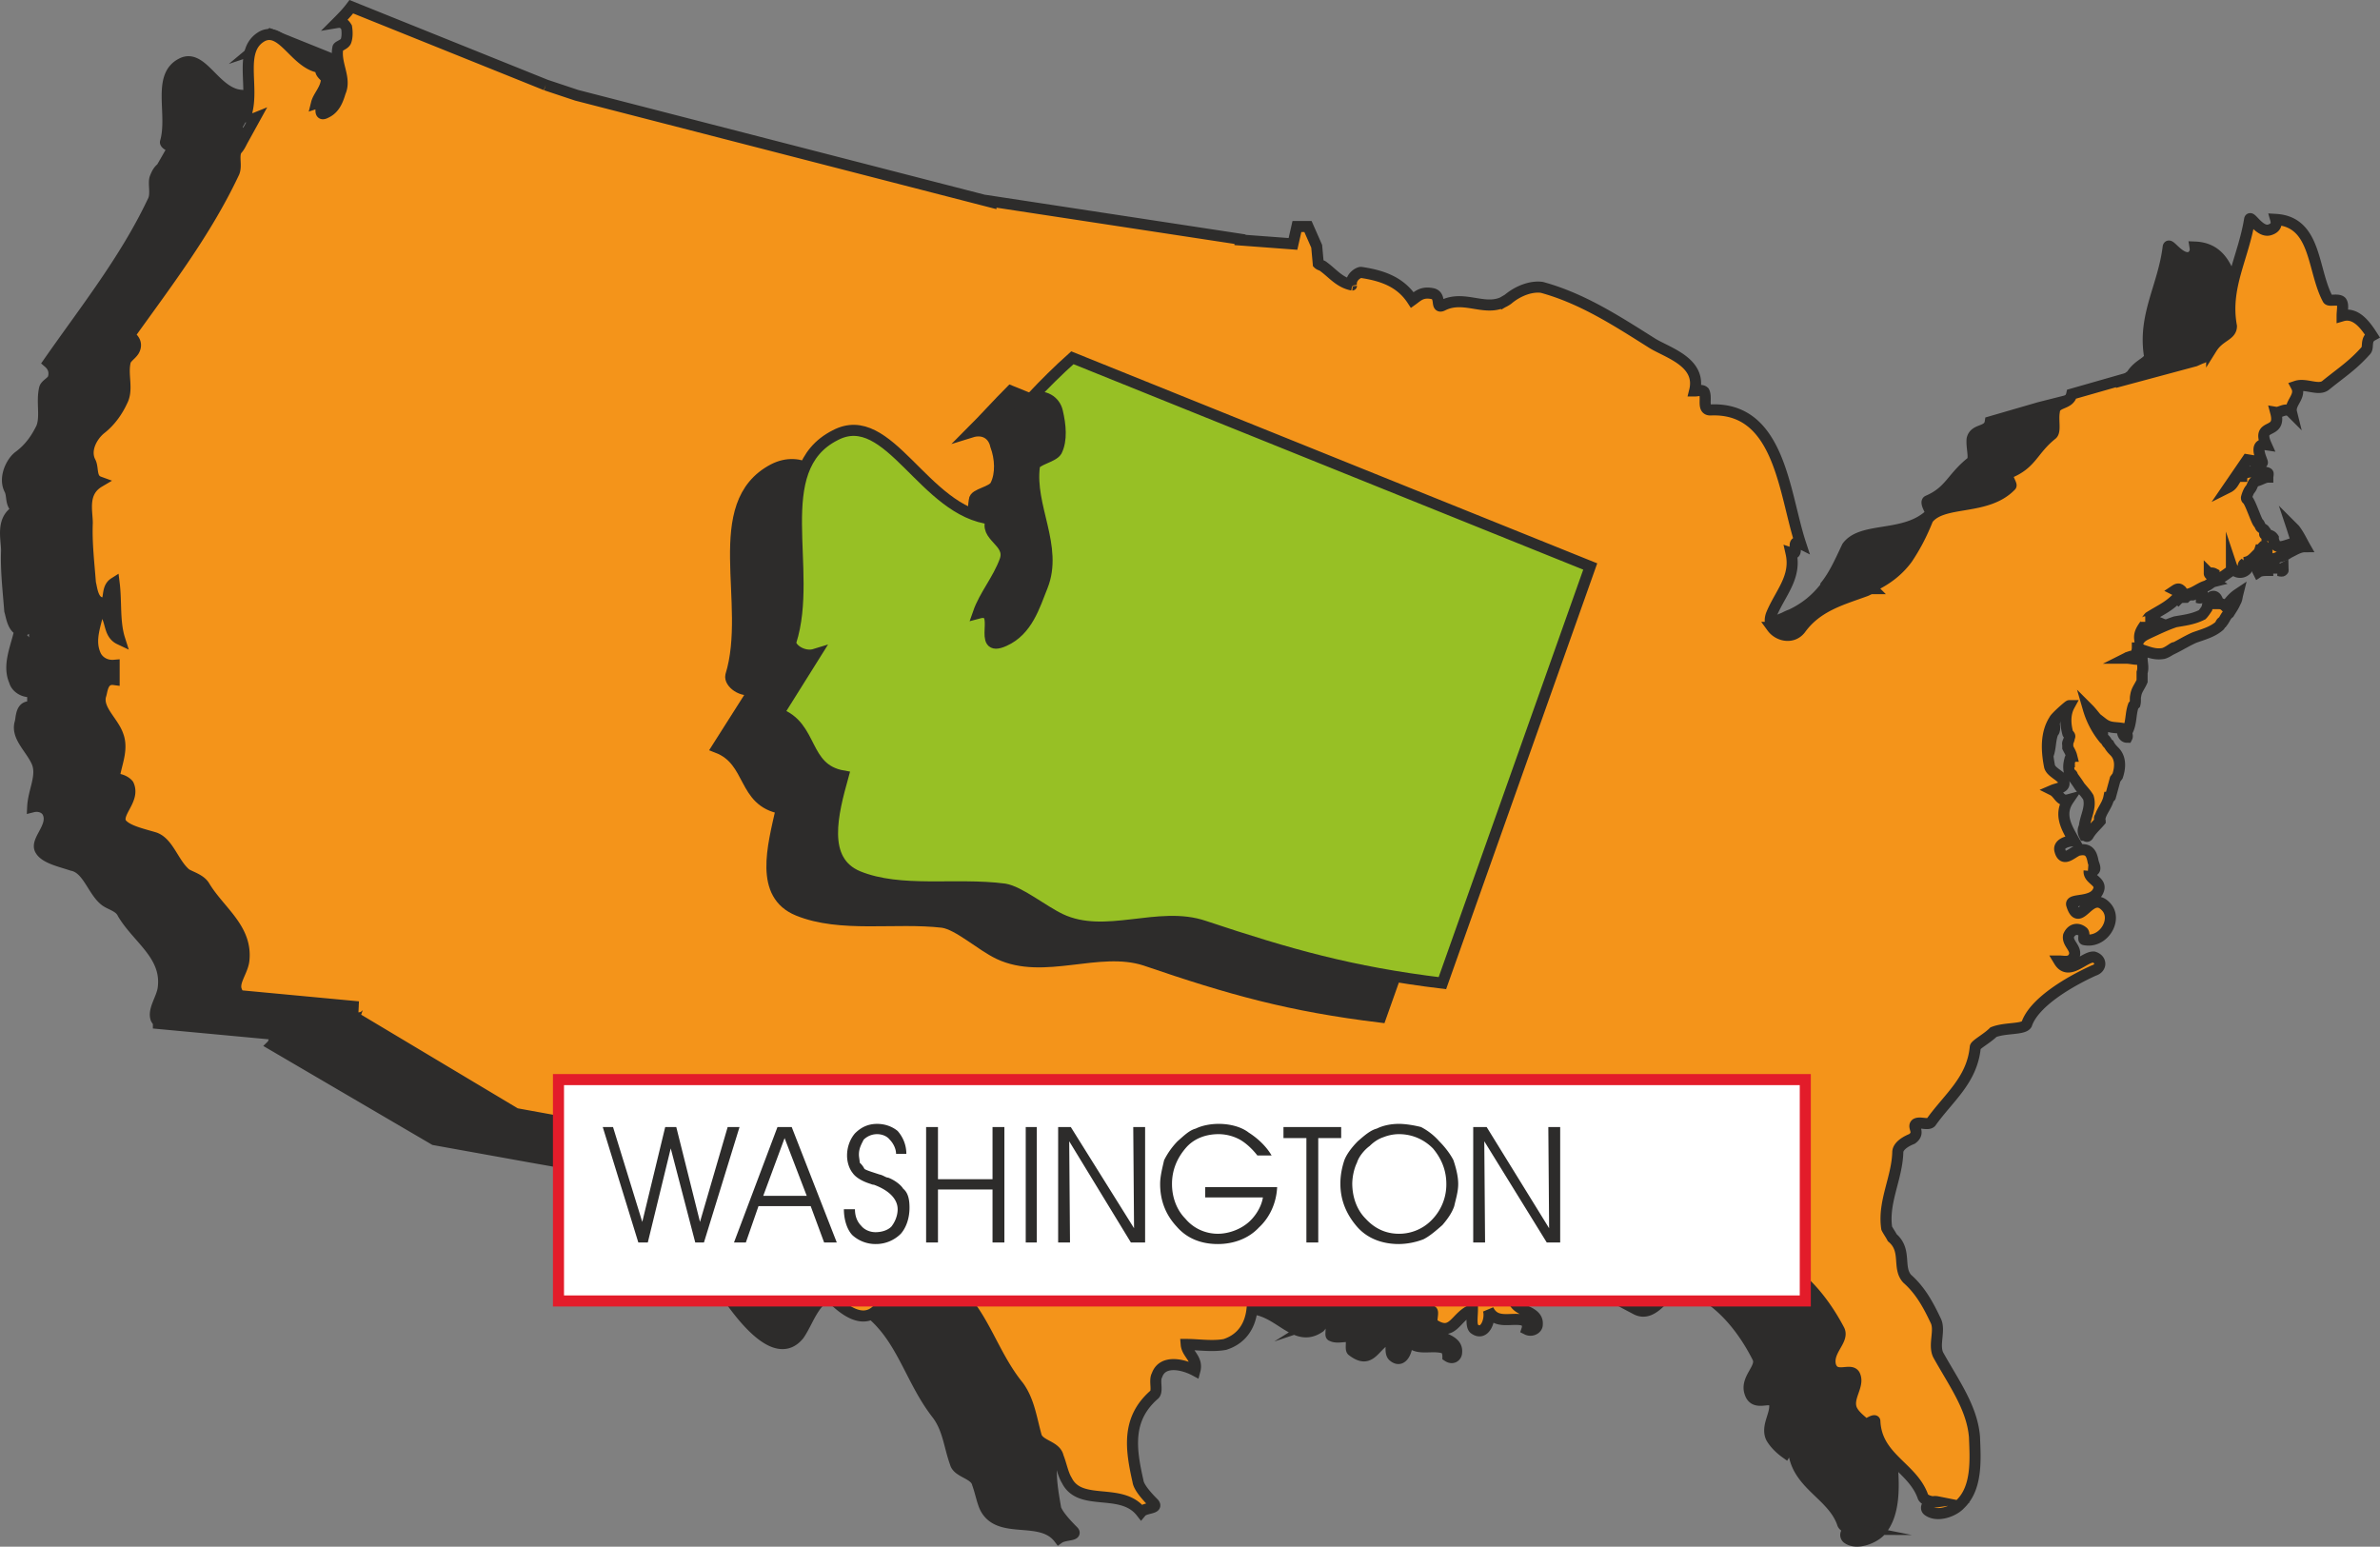
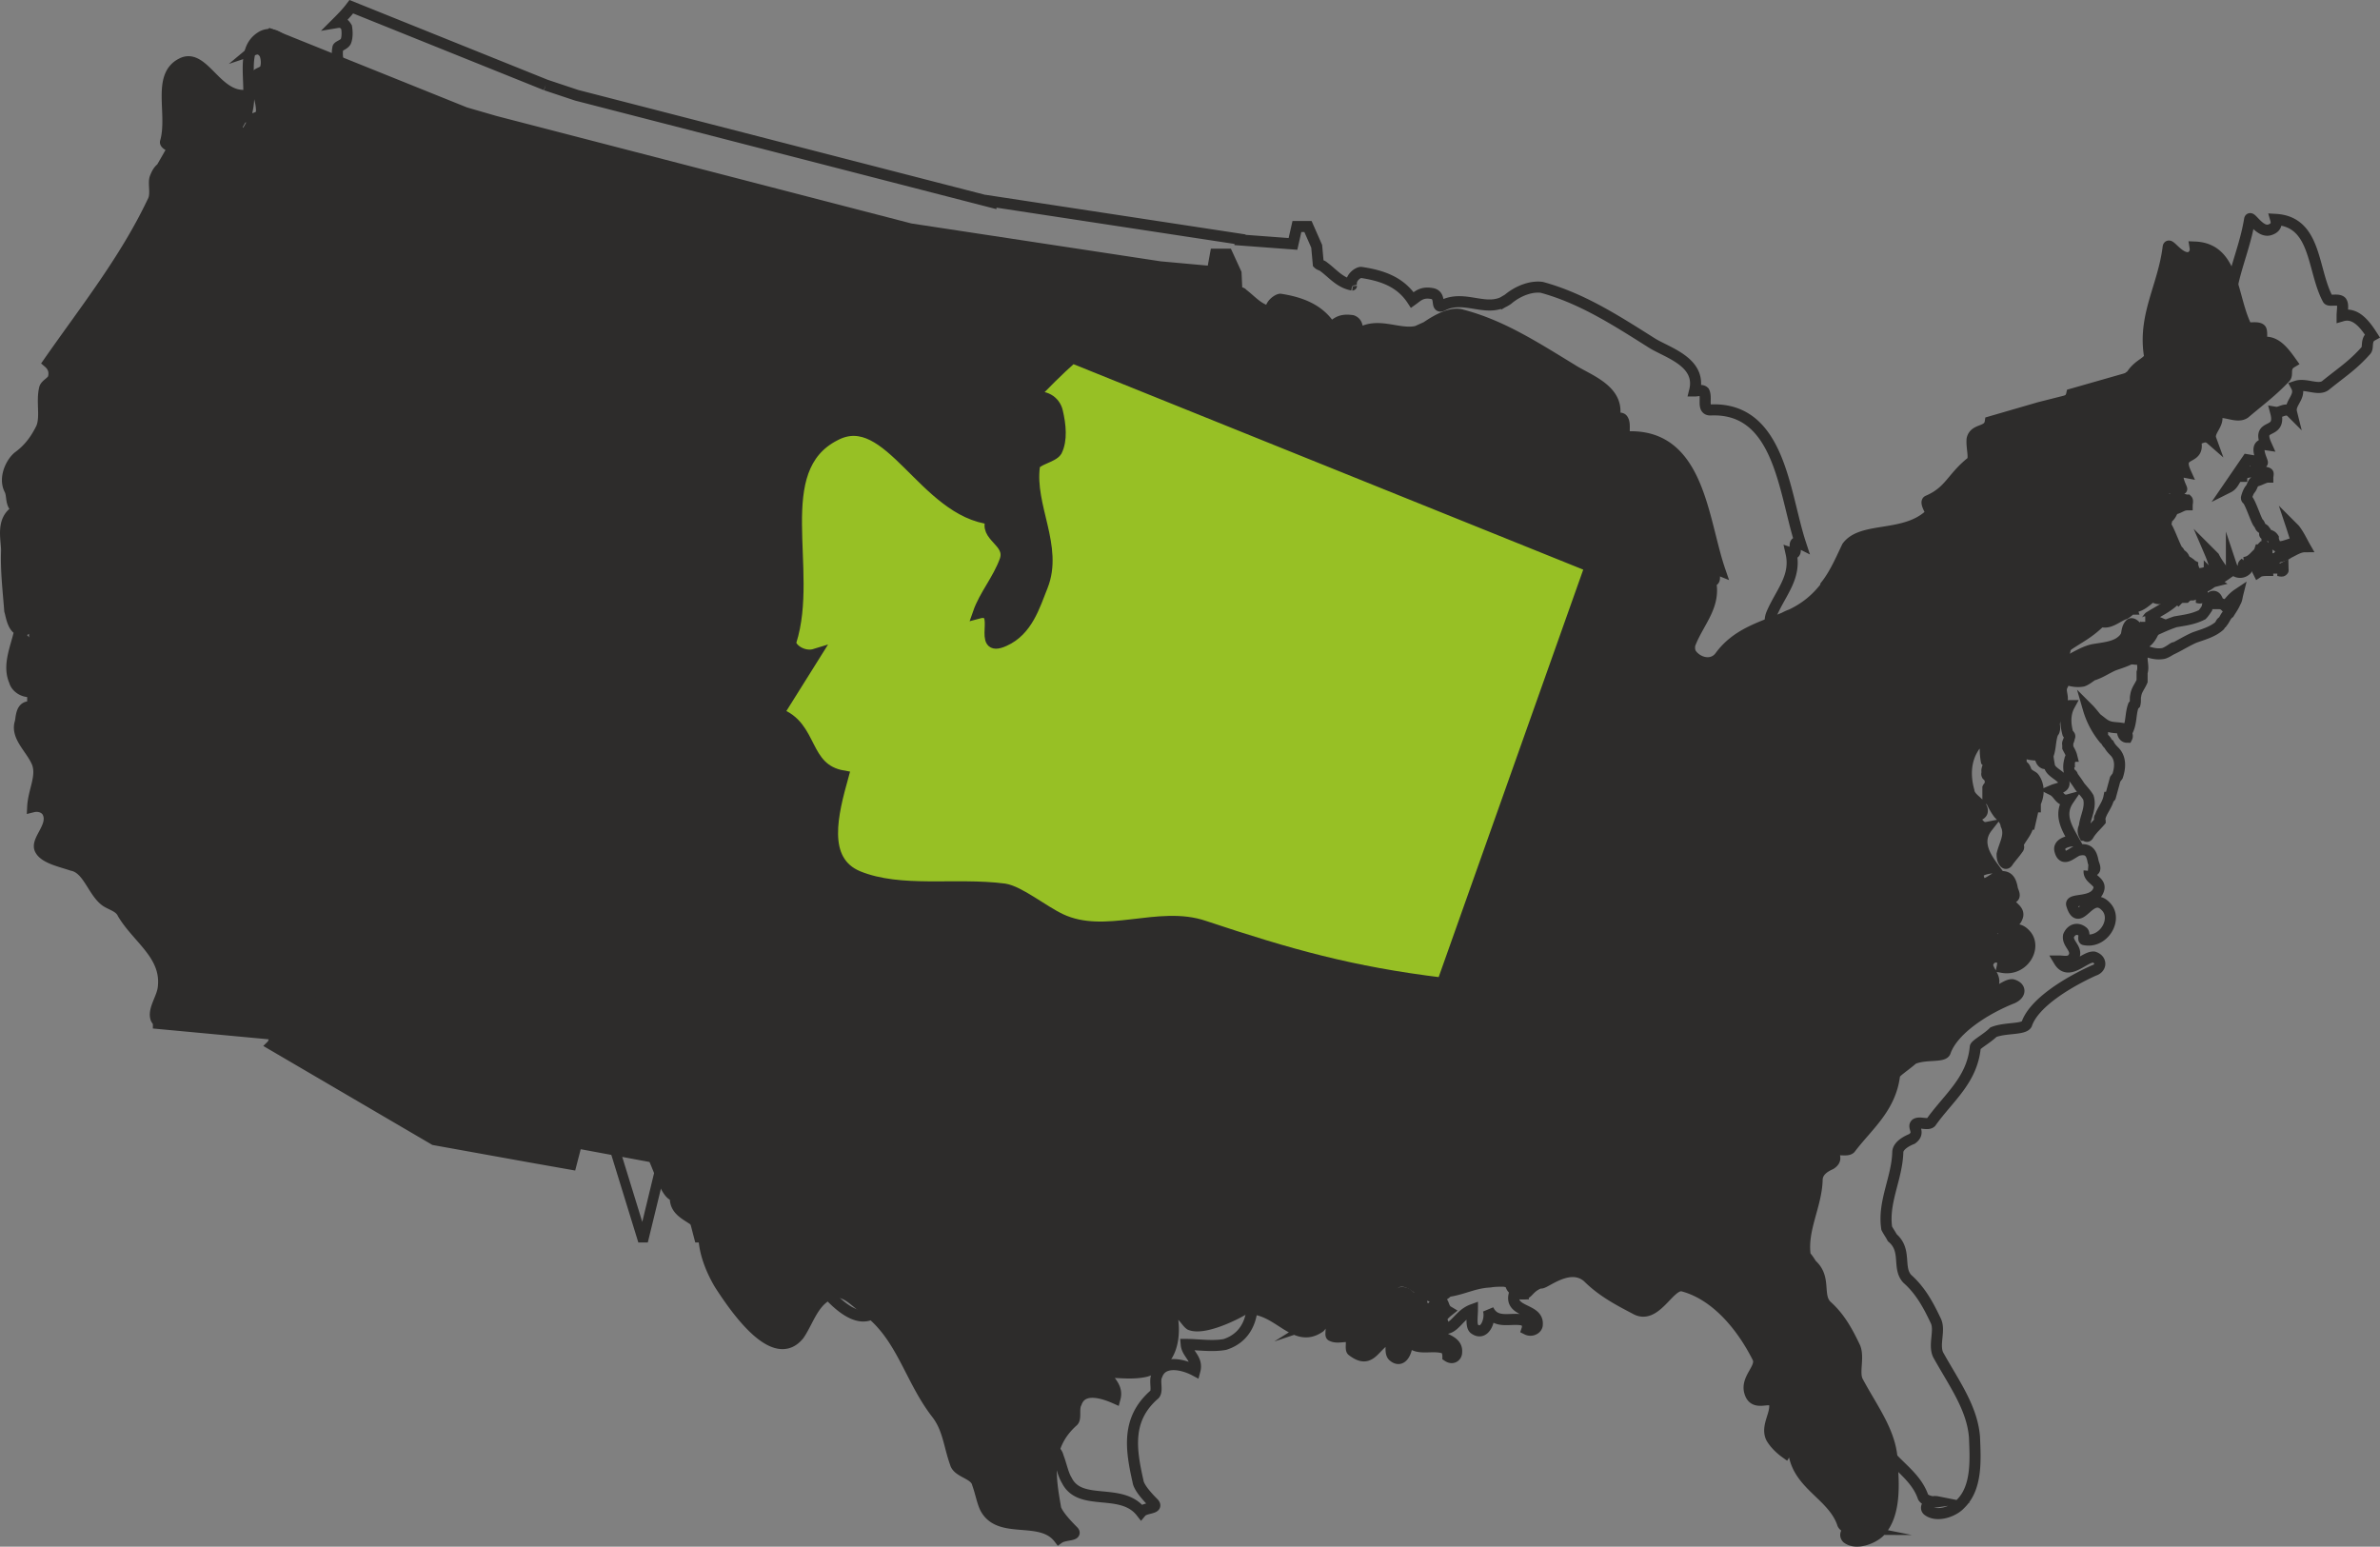
<svg xmlns="http://www.w3.org/2000/svg" width="288.988" height="187.803" viewBox="0 0 216.741 140.852">
  <rect x="0" y="0" width="216.741" height="140.852" fill="#808080" stroke="none" />
  <path d="M388.214 403.593c.072.216.216.288.072.36-.144.216-.504.216-.792.216.288-.144.504-.288.72-.576zm.36.504c-.072.072-.072.216-.216.216-.144.072-.216.216-.36.216s-.216-.072-.216-.072c0 .216.072.216.216.36.144-.144.36-.144.648-.144.144-.144.288-.144.288-.288.072-.216-.144-.36-.36-.36v.072zm1.008.576c.216 0 .36-.144.576-.288 0 .144.072.288 0 .288-.216.144-.36 0-.576 0zm-.36-.504c0 .144-.144.288-.144.288h.216s.072 0 .072-.144c-.144.144-.072-.144-.144-.144z" style="fill:#2d2c2b;stroke:#2d2c2b;stroke-width:1.008;stroke-miterlimit:10.433" transform="translate(-189.611 -350.277)" />
  <path d="m231.974 360.537-17.712-7.128c-.432.432-1.008 1.008-1.44 1.368.432-.144.792.144.936.504.144.432.144.936 0 1.296-.144.288-.72.36-.792.576-.216 1.296.864 2.736.288 4.032-.288.72-.504 1.512-1.296 1.872-1.08.432 0-1.152-.936-.864.216-.648.648-1.152.936-1.872.288-.648-.72-.792-.432-1.368-2.376-.216-3.528-3.888-5.4-2.88-2.232 1.152-.72 4.608-1.44 7.128-.072.144.432.504.792.36l-1.152 2.016c-.288.216-.432.504-.576.864-.216.504.144 1.512-.216 2.16-2.52 5.328-6.192 9.936-9.504 14.688.504.432.576.936.432 1.44-.144.36-.72.576-.792.936-.288 1.224.144 2.592-.288 3.6-.432.864-1.008 1.8-2.088 2.592-.648.504-1.368 1.944-.792 3.024.288.576 0 1.44.792 1.8-1.656.792-1.08 2.664-1.08 3.744-.072 1.8.144 3.6.288 5.472.144.432.288 1.872 1.224 1.8.648-.072.144-1.368.864-1.8.288 1.728 0 3.456.576 5.04-1.224-.504-.648-2.304-1.872-2.736-.36 1.368-.936 2.808-.36 4.104.144.576.864 1.08 1.656.936v1.44c-1.152-.288-1.008 1.08-1.152 1.44-.36 1.296 1.08 2.376 1.584 3.672.432 1.224-.36 2.52-.432 3.96.576-.144 1.152.072 1.368.504.648 1.296-1.224 2.592-.648 3.456.432.72 1.8 1.008 2.88 1.368 1.44.288 1.872 2.376 3.024 3.24.504.36 1.296.504 1.584 1.152 1.368 2.304 4.104 3.816 3.672 6.84-.144.936-.936 1.944-.648 2.736.072.144.216.288.216.432l10.8 1.008c-.144 0-.288.792-.432.936l14.76 8.64 8.784 1.584 3.672.648.504-1.944 6.984 1.296c.648 1.368 1.224 3.528 2.016 3.528-.216 2.016 2.592 1.872 2.592 3.6 0 1.656.792 3.384 1.44 4.464 1.44 2.232 4.968 7.344 7.2 4.608.864-1.224 1.368-3.312 3.096-3.816 1.152-.36 2.088.864 2.952 1.44 3.312 2.376 4.032 6.336 6.48 9.504 1.08 1.368 1.152 2.952 1.728 4.536.216.864 1.8.936 2.016 1.872.288.792.432 1.656.72 2.232 1.296 2.448 5.04.576 6.696 2.736.504-.36 1.728-.216 1.296-.648-.648-.648-1.368-1.44-1.584-2.016-.504-2.88-1.008-5.688 1.584-7.992.288-.288 0-1.152.288-1.656.504-1.44 2.232-1.008 3.528-.432.288-1.08-.648-1.584-.936-2.376 1.224 0 2.52.216 3.744-.072 2.448-.72 2.808-3.24 2.304-5.472.936-.072 1.296.936 1.728 1.224 1.224.504 4.032-.864 4.968-1.44 3.024-.288 4.464 3.312 6.84 1.656.288-.288.144-.648-.288-.504.576-.36 1.08-.072 1.296.504.072.288-.072.792.072.792.504.288 1.368-.072 1.656.144.288.144 0 1.08.216 1.224 1.8 1.368 1.944-.648 3.6-1.296 0 .648-.216 1.512.144 1.8.936.792 1.44-.936 1.224-1.8.576 1.44 2.016.72 3.24 1.008.36 0 .504.432.504.792.432.288.792 0 .792-.36.144-1.512-2.592-1.08-2.16-2.808.072-.072.576 0 .864 0-.144-.36.144-.648.504-.936-.36-.216-.36-.648-.504-.792-.576-.648-1.08 1.368-1.728.36-.216-.288-.144-.576-.144-.864-.936 0-1.8.792-2.736.288-1.296-.648 0-1.368.504-1.656 1.656-.576 2.88 2.592 4.608.864-.504 0-1.152.216-1.368-.504.216.72.864.504 1.368.504 1.44-.216 2.376-.792 3.816-.864.432-.072.792-.072 1.224-.072-1.224-1.008 0-1.008.432-1.512.36.864-.072 1.872.576 2.304 1.368.936.936-.144 2.376-.648.216.288 2.592-2.016 4.32-.504 1.296 1.296 2.808 2.088 4.32 2.88 1.872 1.08 3.096-2.376 4.32-2.088 3.024.792 5.4 3.672 6.84 6.552.432.936-1.152 1.872-.72 3.168.432 1.368 1.944.144 2.232.936.216 1.008-.792 2.088-.288 3.168.288.504.792 1.008 1.296 1.368.216-.36.72-.576.72-.36.216 3.24 3.528 4.104 4.464 6.768.072.36.72.576 1.224.576-.72-.144-1.152.432-.792.792.864.648 2.376 0 2.952-.576 1.44-1.512 1.296-4.248 1.152-6.192 0-2.736-1.8-4.968-3.168-7.56-.36-.792.144-2.088-.216-3.024-.648-1.368-1.368-2.736-2.592-3.816-.936-.936 0-2.52-1.368-3.744-.144-.216-.36-.576-.576-.792-.36-2.376 1.008-4.536 1.08-6.912 0-.72.576-1.152 1.224-1.44.792-.504.072-.936.36-1.224.432-.216 1.152.072 1.44-.216 1.584-2.088 3.672-3.672 4.032-6.696 0-.216 1.008-.864 1.656-1.44 1.08-.504 2.736-.144 2.952-.648.72-2.088 3.744-3.96 6.12-4.896.792-.36.792-1.008 0-1.224-.792-.072-2.304 1.8-3.168.36.504 0 1.152.144 1.44-.432.216-.72-.648-1.296-.504-1.872.216-.648.864-.72 1.296-.36.144.072 0 .72 0 .72 1.944.36 3.168-1.8 2.16-2.952-1.512-1.728-2.592 1.944-3.168-.216-.216-.648 1.944-.216 2.376-1.368.36-.792-.864-1.008-.864-1.8.936.144.504-.504.432-.792-.144-.864-.432-1.296-1.368-1.08-.576.216-1.44 1.224-1.728 0-.216-.648.72-.792 1.368-.864-.792-1.08-1.584-2.376-.576-3.672-.72.144-.864-.648-1.368-.936.504-.144 1.152-.216.864-.864-.288-.576-1.08-.864-1.152-1.512-.36-1.296-.36-2.736.432-3.96.072-.216 1.296-1.296 1.296-1.296-.288.792-.288 1.728-.144 2.52.072.072.36.216.216.288-.072.288-.216.504-.144.72 0 .144-.072.144 0 .288.144.144.288.288.36.648-.072-.072 0 .144-.072.144 0 .144-.144.216-.216.36v.936c.072.144.288.144.36.36.144.288.36.72.648 1.08.288.288.576.576.648 1.008.432.936-.144 1.728-.36 2.664 0 .144 0 .432.144.648.072.144.216.288.36.072.288-.432.648-.792.936-1.224.144-.144 0-.288 0-.36.216-.576.792-1.08.936-1.8 0-.072.144-.072.144-.072l.36-1.584h.144v-.36c.36-.72.36-1.656-.144-2.304-.144-.144-.432-.216-.648-.504-.072-.144-.144-.432-.288-.504-.792-.936-1.152-1.8-1.44-2.736.432.432.792 1.008 1.224 1.44v-.144c.648.432 1.152.36 1.8.432-.144.288.144.864.504.72.072 0-.072-.216 0-.432.432-.72.288-1.512.576-2.304 0-.072.144-.144.144-.288.072-.144 0-.432 0-.648.144-.504.432-.864.504-1.296.144-.288.144-.504.216-.792.072-.432-.216-.864 0-1.296-.576.144-1.008 0-1.512 0 .144-.144.216-.144.36-.144.288-.144.288 0 .504-.288.072-.144.144-.288.072-.504.072 0 .36 0 .288.144.72.216 1.368.504 2.16.36.432-.144.936-.648 1.008-.576.648-.216 1.152-.576 1.8-.864.792-.288 1.656-.504 2.304-1.152.072-.144.144-.288.288-.432.144-.216.288-.504.504-.648.36-.36.432-.648.648-1.008.144-.216.144-.576.216-.72a2.746 2.746 0 0 0-1.152 1.08c-.216-.216-.36-.216-.72-.216 0-.072.072-.288 0-.36-.144-.216-.432-.432-.576-.288-.288.288-.288.72-.36 1.008-.144.288-.288.432-.576.648-.648.432-1.512.504-2.376.648-.792.144-1.584.648-2.304 1.008-.36.072-.576.216-.864.504-.216-.504.288-.864.504-1.368.072 0 0-.144 0-.216h-.072v.072c.144-.072.288-.36.432-.432 1.08-.72 1.728-1.008 2.736-1.944.216-.144-.144-.36-.36-.504.216-.216.36-.288.504-.144.072.216.144.504.216.504.72.144 1.368-.504 2.016-.72.288-.144.504-.432.648-.432-.072-.216 0-.504-.144-.504-.144-.144-.216-.288-.144-.288h.288c.144.144.288.432.288.576.504-.072.936-.432 1.44-.864.072-.072-.144-.216-.144-.504.36.648 1.008.792 1.44.432.144-.144 0-.432-.288-.432.144 0 .144-.144.288-.216h-.144c.504-.072.792-.36 1.224-.72a.77.77 0 0 0 .216-.36c0-.072.144-.144.288-.288h.144c.144.144.144.216.144.432.072.144.072.36 0 .648.36 0 .792-.072 1.152-.144.288-.144.504-.288.864-.432.432-.288 1.008-.504 1.512-.648-.288-.432-.648-.864-.936-1.44l-.36-.36c.216.504.36 1.008.576 1.584-.576 0-1.08.288-1.584.288-.216 0-.36-.072-.432-.288-.144 0-.144-.216-.144-.432-.144-.072-.216-.216-.288-.216-.144-.144-.216-.144-.36-.144h-.144c0-.144.144-.216 0-.288 0-.144-.144-.288-.288-.36-.144-.144-.144-.288-.288-.36-.216-.288-.792-1.872-1.008-2.16-.072-.072-.144-.144-.072-.216.072-.288.072-.576.288-.72.288-.288.288-.648.576-.72.36-.072.648-.36 1.08-.36 0-.072.072-.36 0-.432-.144 0-.288-.072-.432-.072-.144 0-.144-.072-.144-.072-.504-.216-.792.072-1.368.144-.072 0-.216.072-.432.216-.072 0 0 .144-.072.144s-.288 0-.36.072c-.288.36-.36.72-.792.864l1.728-2.448 1.296.072c.432.504-1.08-1.728.432-1.44-.936-2.088 1.512-.936.864-3.024.432.072.864-.504 1.44 0-.288-.792.936-1.44.432-2.376.864-.288 1.944.504 2.664 0 1.44-1.224 2.448-1.944 3.672-3.24.288-.288-.144-.936.576-1.368-.72-1.008-1.512-2.088-2.736-1.8 0-.432.072-1.08-.072-1.224-.288-.288-1.224 0-1.296-.216-1.368-2.664-1.08-7.128-4.68-7.272.072.432-.072.72-.432.936-1.008.288-1.944-1.44-2.016-.936-.432 3.528-2.232 6.12-1.728 9.72.216.792-.936.792-1.656 2.016 0-.144-1.008.936-1.008.792l-.504.36-6.84 1.728-4.464 1.296c-.144 1.008-1.44.576-1.656 1.584-.072.792.288 1.8-.072 2.088-1.8 1.44-1.944 2.664-3.96 3.528-.288.144.36 1.08.288 1.152-2.304 2.304-6.264 1.152-7.632 3.024-.648 1.368-1.152 2.52-1.944 3.528v.072l.072-.072c-.864 1.152-1.872 2.016-3.24 2.664-.216.072-.36.144-.648.288-2.088.864-4.32 1.44-5.832 3.528-.72.936-2.016.576-2.592-.216-.216-.288-.216-.792-.072-1.08.792-1.944 2.304-3.384 1.8-5.616.864.216-.216-1.368.864-.936-1.584-4.608-1.872-12.384-8.352-12.168-.648 0-.144-1.08-.504-1.584-.144-.216-.504-.072-.792-.072.648-2.592-2.376-3.528-3.816-4.464-3.312-2.016-6.408-4.032-10.008-4.968-.864-.288-2.088.288-3.24 1.08l-.792.36v.144l.792-.504c-1.8 1.296-3.96-.576-5.976.504-.576.288 0-.792-.792-1.08-1.008-.144-1.368.144-1.944.648-1.008-1.656-2.736-2.304-4.608-2.592-.216 0-1.008.504-.864 1.152-1.152-.216-1.728-1.008-2.592-1.656-.072-.144-.36-.072-.504-.288l-.072-1.584-.792-1.728h-1.08l-.288 1.584-4.752-.432-22.752-3.456-37.8-9.792z" style="fill:#2d2c2b" transform="translate(-189.611 -350.277)" />
  <path d="m231.974 360.537-17.712-7.128c-.432.432-1.008 1.008-1.44 1.368.432-.144.792.144.936.504.144.432.144.936 0 1.296-.144.288-.72.36-.792.576-.216 1.296.864 2.736.288 4.032-.288.72-.504 1.512-1.296 1.872-1.08.432 0-1.152-.936-.864.216-.648.648-1.152.936-1.872.288-.648-.72-.792-.432-1.368-2.376-.216-3.528-3.888-5.4-2.88-2.232 1.152-.72 4.608-1.44 7.128-.072.144.432.504.792.36l-1.152 2.016c-.288.216-.432.504-.576.864-.216.504.144 1.512-.216 2.16-2.52 5.328-6.192 9.936-9.504 14.688.504.432.576.936.432 1.44-.144.36-.72.576-.792.936-.288 1.224.144 2.592-.288 3.6-.432.864-1.008 1.8-2.088 2.592-.648.504-1.368 1.944-.792 3.024.288.576 0 1.44.792 1.8-1.656.792-1.08 2.664-1.08 3.744-.072 1.8.144 3.6.288 5.472.144.432.288 1.872 1.224 1.8.648-.072.144-1.368.864-1.8.288 1.728 0 3.456.576 5.04-1.224-.504-.648-2.304-1.872-2.736-.36 1.368-.936 2.808-.36 4.104.144.576.864 1.08 1.656.936v1.44c-1.152-.288-1.008 1.08-1.152 1.44-.36 1.296 1.08 2.376 1.584 3.672.432 1.224-.36 2.52-.432 3.96.576-.144 1.152.072 1.368.504.648 1.296-1.224 2.592-.648 3.456.432.72 1.8 1.008 2.88 1.368 1.44.288 1.872 2.376 3.024 3.24.504.36 1.296.504 1.584 1.152 1.368 2.304 4.104 3.816 3.672 6.84-.144.936-.936 1.944-.648 2.736.072.144.216.288.216.432l10.8 1.008c-.144 0-.288.792-.432.936l14.76 8.64 8.784 1.584 3.672.648.504-1.944 6.984 1.296c.648 1.368 1.224 3.528 2.016 3.528-.216 2.016 2.592 1.872 2.592 3.6 0 1.656.792 3.384 1.44 4.464 1.44 2.232 4.968 7.344 7.2 4.608.864-1.224 1.368-3.312 3.096-3.816 1.152-.36 2.088.864 2.952 1.44 3.312 2.376 4.032 6.336 6.48 9.504 1.08 1.368 1.152 2.952 1.728 4.536.216.864 1.8.936 2.016 1.872.288.792.432 1.656.72 2.232 1.296 2.448 5.04.576 6.696 2.736.504-.36 1.728-.216 1.296-.648-.648-.648-1.368-1.44-1.584-2.016-.504-2.88-1.008-5.688 1.584-7.992.288-.288 0-1.152.288-1.656.504-1.44 2.232-1.008 3.528-.432.288-1.08-.648-1.584-.936-2.376 1.224 0 2.52.216 3.744-.072 2.448-.72 2.808-3.24 2.304-5.472.936-.072 1.296.936 1.728 1.224 1.224.504 4.032-.864 4.968-1.44 3.024-.288 4.464 3.312 6.84 1.656.288-.288.144-.648-.288-.504.576-.36 1.08-.072 1.296.504.072.288-.072.792.072.792.504.288 1.368-.072 1.656.144.288.144 0 1.08.216 1.224 1.8 1.368 1.944-.648 3.6-1.296 0 .648-.216 1.512.144 1.8.936.792 1.44-.936 1.224-1.8.576 1.44 2.016.72 3.24 1.008.36 0 .504.432.504.792.432.288.792 0 .792-.36.144-1.512-2.592-1.08-2.16-2.808.072-.072.576 0 .864 0-.144-.36.144-.648.504-.936-.36-.216-.36-.648-.504-.792-.576-.648-1.08 1.368-1.728.36-.216-.288-.144-.576-.144-.864-.936 0-1.8.792-2.736.288-1.296-.648 0-1.368.504-1.656 1.656-.576 2.88 2.592 4.608.864-.504 0-1.152.216-1.368-.504.216.72.864.504 1.368.504 1.44-.216 2.376-.792 3.816-.864.432-.072.792-.072 1.224-.072-1.224-1.008 0-1.008.432-1.512.36.864-.072 1.872.576 2.304 1.368.936.936-.144 2.376-.648.216.288 2.592-2.016 4.32-.504 1.296 1.296 2.808 2.088 4.32 2.88 1.872 1.08 3.096-2.376 4.32-2.088 3.024.792 5.4 3.672 6.84 6.552.432.936-1.152 1.872-.72 3.168.432 1.368 1.944.144 2.232.936.216 1.008-.792 2.088-.288 3.168.288.504.792 1.008 1.296 1.368.216-.36.72-.576.72-.36.216 3.24 3.528 4.104 4.464 6.768.072.36.72.576 1.224.576-.72-.144-1.152.432-.792.792.864.648 2.376 0 2.952-.576 1.44-1.512 1.296-4.248 1.152-6.192 0-2.736-1.8-4.968-3.168-7.56-.36-.792.144-2.088-.216-3.024-.648-1.368-1.368-2.736-2.592-3.816-.936-.936 0-2.52-1.368-3.744-.144-.216-.36-.576-.576-.792-.36-2.376 1.008-4.536 1.08-6.912 0-.72.576-1.152 1.224-1.44.792-.504.072-.936.36-1.224.432-.216 1.152.072 1.44-.216 1.584-2.088 3.672-3.672 4.032-6.696 0-.216 1.008-.864 1.656-1.44 1.08-.504 2.736-.144 2.952-.648.72-2.088 3.744-3.96 6.12-4.896.792-.36.792-1.008 0-1.224-.792-.072-2.304 1.8-3.168.36.504 0 1.152.144 1.44-.432.216-.72-.648-1.296-.504-1.872.216-.648.864-.72 1.296-.36.144.072 0 .72 0 .72 1.944.36 3.168-1.8 2.16-2.952-1.512-1.728-2.592 1.944-3.168-.216-.216-.648 1.944-.216 2.376-1.368.36-.792-.864-1.008-.864-1.8.936.144.504-.504.432-.792-.144-.864-.432-1.296-1.368-1.08-.576.216-1.44 1.224-1.728 0-.216-.648.72-.792 1.368-.864-.792-1.08-1.584-2.376-.576-3.672-.72.144-.864-.648-1.368-.936.504-.144 1.152-.216.864-.864-.288-.576-1.08-.864-1.152-1.512-.36-1.296-.36-2.736.432-3.96.072-.216 1.296-1.296 1.296-1.296-.288.792-.288 1.728-.144 2.52.072.072.36.216.216.288-.072.288-.216.504-.144.72 0 .144-.072.144 0 .288.144.144.288.288.36.648-.072-.072 0 .144-.072.144 0 .144-.144.216-.216.36v.936c.072.144.288.144.36.36.144.288.36.72.648 1.08.288.288.576.576.648 1.008.432.936-.144 1.728-.36 2.664 0 .144 0 .432.144.648.072.144.216.288.36.072.288-.432.648-.792.936-1.224.144-.144 0-.288 0-.36.216-.576.792-1.08.936-1.8 0-.072.144-.072.144-.072l.36-1.584h.144v-.36c.36-.72.36-1.656-.144-2.304-.144-.144-.432-.216-.648-.504-.072-.144-.144-.432-.288-.504-.792-.936-1.152-1.8-1.44-2.736.432.432.792 1.008 1.224 1.44v-.144c.648.432 1.152.36 1.8.432-.144.288.144.864.504.72.072 0-.072-.216 0-.432.432-.72.288-1.512.576-2.304 0-.072.144-.144.144-.288.072-.144 0-.432 0-.648.144-.504.432-.864.504-1.296.144-.288.144-.504.216-.792.072-.432-.216-.864 0-1.296-.576.144-1.008 0-1.512 0 .144-.144.216-.144.36-.144.288-.144.288 0 .504-.288.072-.144.144-.288.072-.504.072 0 .36 0 .288.144.72.216 1.368.504 2.16.36.432-.144.936-.648 1.008-.576.648-.216 1.152-.576 1.8-.864.792-.288 1.656-.504 2.304-1.152.072-.144.144-.288.288-.432.144-.216.288-.504.504-.648.36-.36.432-.648.648-1.008.144-.216.144-.576.216-.72a2.746 2.746 0 0 0-1.152 1.08c-.216-.216-.36-.216-.72-.216 0-.072.072-.288 0-.36-.144-.216-.432-.432-.576-.288-.288.288-.288.72-.36 1.008-.144.288-.288.432-.576.648-.648.432-1.512.504-2.376.648-.792.144-1.584.648-2.304 1.008-.36.072-.576.216-.864.504-.216-.504.288-.864.504-1.368.072 0 0-.144 0-.216h-.072v.072c.144-.072.288-.36.432-.432 1.08-.72 1.728-1.008 2.736-1.944.216-.144-.144-.36-.36-.504.216-.216.36-.288.504-.144.072.216.144.504.216.504.72.144 1.368-.504 2.016-.72.288-.144.504-.432.648-.432-.072-.216 0-.504-.144-.504-.144-.144-.216-.288-.144-.288h.288c.144.144.288.432.288.576.504-.072.936-.432 1.44-.864.072-.072-.144-.216-.144-.504.36.648 1.008.792 1.44.432.144-.144 0-.432-.288-.432.144 0 .144-.144.288-.216h-.144c.504-.072.792-.36 1.224-.72a.77.77 0 0 0 .216-.36c0-.072.144-.144.288-.288h.144c.144.144.144.216.144.432.072.144.072.36 0 .648.36 0 .792-.072 1.152-.144.288-.144.504-.288.864-.432.432-.288 1.008-.504 1.512-.648-.288-.432-.648-.864-.936-1.44l-.36-.36c.216.504.36 1.008.576 1.584-.576 0-1.08.288-1.584.288-.216 0-.36-.072-.432-.288-.144 0-.144-.216-.144-.432-.144-.072-.216-.216-.288-.216-.144-.144-.216-.144-.36-.144h-.144c0-.144.144-.216 0-.288 0-.144-.144-.288-.288-.36-.144-.144-.144-.288-.288-.36-.216-.288-.792-1.872-1.008-2.16-.072-.072-.144-.144-.072-.216.072-.288.072-.576.288-.72.288-.288.288-.648.576-.72.36-.072.648-.36 1.08-.36 0-.072.072-.36 0-.432-.144 0-.288-.072-.432-.072-.144 0-.144-.072-.144-.072-.504-.216-.792.072-1.368.144-.072 0-.216.072-.432.216-.072 0 0 .144-.072.144s-.288 0-.36.072c-.288.36-.36.72-.792.864l1.728-2.448 1.296.072c.432.504-1.08-1.728.432-1.44-.936-2.088 1.512-.936.864-3.024.432.072.864-.504 1.44 0-.288-.792.936-1.44.432-2.376.864-.288 1.944.504 2.664 0 1.44-1.224 2.448-1.944 3.672-3.24.288-.288-.144-.936.576-1.368-.72-1.008-1.512-2.088-2.736-1.8 0-.432.072-1.08-.072-1.224-.288-.288-1.224 0-1.296-.216-1.368-2.664-1.08-7.128-4.68-7.272.072.432-.072.72-.432.936-1.008.288-1.944-1.44-2.016-.936-.432 3.528-2.232 6.12-1.728 9.72.216.792-.936.792-1.656 2.016 0-.144-1.008.936-1.008.792l-.504.36-6.84 1.728-4.464 1.296c-.144 1.008-1.44.576-1.656 1.584-.072.792.288 1.8-.072 2.088-1.8 1.44-1.944 2.664-3.96 3.528-.288.144.36 1.08.288 1.152-2.304 2.304-6.264 1.152-7.632 3.024-.648 1.368-1.152 2.52-1.944 3.528v.072l.072-.072c-.864 1.152-1.872 2.016-3.24 2.664-.216.072-.36.144-.648.288-2.088.864-4.32 1.44-5.832 3.528-.72.936-2.016.576-2.592-.216-.216-.288-.216-.792-.072-1.08.792-1.944 2.304-3.384 1.8-5.616.864.216-.216-1.368.864-.936-1.584-4.608-1.872-12.384-8.352-12.168-.648 0-.144-1.08-.504-1.584-.144-.216-.504-.072-.792-.072.648-2.592-2.376-3.528-3.816-4.464-3.312-2.016-6.408-4.032-10.008-4.968-.864-.288-2.088.288-3.24 1.08l-.792.36v.144l.792-.504c-1.8 1.296-3.96-.576-5.976.504-.576.288 0-.792-.792-1.08-1.008-.144-1.368.144-1.944.648-1.008-1.656-2.736-2.304-4.608-2.592-.216 0-1.008.504-.864 1.152-1.152-.216-1.728-1.008-2.592-1.656-.072-.144-.36-.072-.504-.288l-.072-1.584-.792-1.728h-1.08l-.288 1.584-4.752-.432-22.752-3.456-37.8-9.792-2.736-.792" style="fill:none;stroke:#2d2c2b;stroke-width:1.008;stroke-miterlimit:10.433" transform="translate(-189.611 -350.277)" />
  <path d="M395.63 401.145c0 .144.072.288 0 .432-.216.144-.432.144-.72.144.144-.144.432-.288.72-.576zm.288.504c0 .072-.072.216-.216.216-.144.072-.216.216-.432.216h-.144l.144.288c.216-.144.576-.144.864-.144 0-.144.144-.144.216-.216.072-.288-.216-.432-.36-.432 0 .072 0 .072-.072.072zm1.08.576c.216 0 .36-.144.504-.216 0 .072.072.216 0 .216-.072.144-.288 0-.504 0zm-.432-.505c.072.073 0 .217 0 .289h.144v-.216c-.072.144 0-.072-.144-.072z" style="fill:#f4941a;stroke:#2d2c2b;stroke-width:1.008;stroke-miterlimit:10.433" transform="translate(-189.611 -350.277)" />
-   <path d="m239.318 358.017-17.712-7.128c-.432.576-.864 1.008-1.296 1.44.432-.072.648.072.864.432.072.432.072.936-.072 1.296-.144.288-.72.432-.72.576-.288 1.44.792 2.736.216 4.032-.216.72-.504 1.512-1.296 1.872-.936.504 0-1.152-.864-.864.144-.576.72-1.152.864-1.872.288-.576-.72-.72-.432-1.368-2.304-.216-3.456-3.744-5.328-2.88-2.304 1.224-.72 4.608-1.512 7.128-.072.216.432.504.792.36l-1.152 2.088c-.144.288-.288.576-.504.792-.36.576.072 1.512-.288 2.16-2.52 5.328-6.048 9.936-9.504 14.76.576.36.72.864.432 1.368-.216.36-.72.648-.792 1.008-.288 1.224.288 2.52-.288 3.6-.36.792-1.008 1.8-1.944 2.52-.792.648-1.512 1.944-.936 3.024.288.576 0 1.512.792 1.8-1.584.936-1.08 2.664-1.08 3.744-.072 1.8.144 3.6.288 5.472.144.504.216 1.872 1.224 1.8.648-.072.144-1.296.936-1.8.216 1.728 0 3.528.504 5.112-1.224-.576-.576-2.232-1.872-2.808-.288 1.44-.936 2.808-.36 4.176.216.576.864 1.08 1.728 1.008v1.296c-1.08-.144-1.08 1.08-1.224 1.44-.36 1.296 1.152 2.376 1.584 3.672.504 1.368-.288 2.808-.36 3.96.504-.072 1.08.216 1.296.504.648 1.368-1.224 2.592-.648 3.528.504.648 1.8.936 3.024 1.296 1.296.432 1.728 2.376 2.88 3.312.504.288 1.296.504 1.656 1.08 1.368 2.304 3.96 3.888 3.6 6.84-.144 1.008-1.008 1.944-.648 2.736.072.216.216.36.36.432l10.728 1.008c-.072 0-.288.792-.36.936l14.688 8.784 8.712 1.584 3.816.72.36-2.16 6.984 1.44c.648 1.296 1.296 3.384 2.016 3.384-.216 2.016 2.592 2.016 2.592 3.6.144 1.656.792 3.384 1.44 4.464 1.44 2.304 5.04 7.344 7.2 4.608.936-1.224 1.368-3.312 3.096-3.816 1.224-.36 2.088 1.008 2.952 1.512 3.312 2.304 4.032 6.336 6.624 9.504.936 1.296 1.152 2.88 1.584 4.464.216.936 1.8.936 2.016 1.944.288.72.432 1.584.792 2.16 1.224 2.448 4.968.576 6.768 2.88.36-.432 1.584-.288 1.152-.792-.576-.576-1.368-1.44-1.44-2.016-.648-2.88-1.08-5.616 1.44-7.848.432-.288 0-1.296.288-1.8.504-1.44 2.376-1.008 3.456-.432.288-1.08-.72-1.512-.792-2.376 1.08 0 2.376.216 3.528 0 2.448-.792 2.808-3.312 2.304-5.544 1.08 0 1.296.936 1.944 1.224 1.152.576 4.104-.792 4.968-1.368 2.952-.288 4.392 3.312 6.768 1.584.288-.216.144-.504-.288-.504.576-.288 1.08 0 1.296.504.144.288 0 .792.072.864.504.216 1.368-.144 1.8.216.144.144-.144.936.072 1.152 1.872 1.296 2.016-.72 3.6-1.296 0 .576-.144 1.44.144 1.728 1.008.792 1.584-.936 1.296-1.728.648 1.368 2.016.72 3.096.936.36.072.576.432.432.864.432.216.936-.072.936-.432.144-1.512-2.592-1.08-2.088-2.808h.72c-.072-.36.216-.648.432-.936-.216-.144-.36-.504-.504-.792-.432-.648-.936 1.368-1.584.36-.216-.216-.144-.576-.144-.864-.864.072-1.8.864-2.592.36-1.368-.72-.144-1.44.432-1.656 1.584-.576 2.88 2.52 4.392.864-.432-.072-1.008.144-1.224-.576.216.72.792.504 1.224.576 1.512-.288 2.376-.864 3.96-.864.288-.144.792-.144 1.224-.144-1.224-.936 0-.936.36-1.44.432.792 0 1.8.576 2.232 1.44 1.008 1.008-.072 2.448-.648.288.288 2.664-2.016 4.32-.504 1.296 1.296 2.88 2.088 4.32 2.952 1.872 1.08 3.168-2.448 4.392-2.088 2.952.72 5.328 3.6 6.84 6.48.432.936-1.152 1.872-.792 3.24.432 1.296 1.944.072 2.232.936.36.936-.792 2.016-.288 3.096.288.576.936 1.008 1.296 1.368.216-.216.792-.504.792-.36.144 3.384 3.456 4.176 4.392 6.912.144.288.792.504 1.296.432-.72-.144-1.224.504-.864.792.864.648 2.376.072 2.952-.576 1.584-1.512 1.368-4.176 1.296-6.12-.216-2.664-1.872-4.896-3.312-7.488-.432-.936.216-2.232-.216-3.096-.648-1.368-1.368-2.736-2.592-3.816-.936-1.008 0-2.592-1.368-3.744-.144-.288-.36-.576-.504-.864-.36-2.376.936-4.536 1.008-6.912 0-.504.576-.936 1.296-1.224.792-.576 0-1.08.36-1.368.36-.216 1.08.144 1.368-.144 1.584-2.232 3.744-3.816 4.032-6.84 0-.216 1.08-.792 1.656-1.368 1.08-.432 2.736-.216 3.024-.72.648-1.944 3.744-3.816 6.12-4.896.72-.216.72-1.008 0-1.224-.864-.072-2.304 1.8-3.168.36.432 0 1.08.216 1.368-.432.288-.72-.648-1.152-.504-1.872.288-.648.864-.72 1.296-.36.216.144 0 .72.144.72 1.728.36 3.024-1.8 2.016-2.952-1.512-1.728-2.448 2.088-3.168-.216-.216-.648 2.016-.072 2.448-1.368.288-.792-.936-.936-.864-1.728h-.072c.936.144.504-.504.432-.864-.144-.792-.432-1.224-1.368-1.008-.576.216-1.368 1.152-1.656 0-.144-.576.648-.864 1.296-.864-.648-1.152-1.44-2.376-.504-3.744-.792.216-.864-.576-1.44-.864.504-.216 1.296-.216.936-.936-.288-.432-1.08-.72-1.224-1.224-.288-1.44-.36-3.024.432-4.248.072-.216 1.296-1.296 1.368-1.296-.432.792-.36 1.728-.144 2.52 0 .072.288.216.144.36 0 .288-.216.504-.144.648v.288c.144.288.288.504.36.792-.072 0 0 .144-.072.144 0 .144-.144.216-.144.36a2.055 2.055 0 0 0 0 .936c0 .144.288.144.288.36.144.216.432.576.648.936.288.36.576.648.792 1.008.288.936-.288 1.8-.36 2.664-.144.288-.144.504 0 .792.144 0 .216.216.36 0 .288-.504.648-.792 1.08-1.296 0-.072-.144-.288 0-.36.144-.576.648-1.08.792-1.8 0 0 .144 0 .144-.072l.432-1.584.216-.288c.216-.648.36-1.584-.288-2.232-.144-.144-.36-.36-.504-.648-.216-.144-.216-.36-.432-.504a7.68 7.68 0 0 1-1.44-2.736c.432.432.792 1.008 1.296 1.44v-.144c.648.504 1.08.36 1.872.504-.144.288 0 .792.36.792.072-.144-.072-.36 0-.504.432-.792.288-1.584.576-2.376l.144-.144c.072-.288 0-.504.072-.792.072-.504.36-.792.576-1.296v-.792c.144-.432 0-.864 0-1.296-.432.216-.936 0-1.44 0 .144-.072.36-.072.36-.072v-.072c.432-.144.288.072.576-.288 0-.144.072-.288.072-.504 0 0 .288 0 .288.144.72.216 1.296.504 2.088.36.504-.144 1.008-.648 1.008-.504.576-.288 1.152-.648 1.8-.936.792-.288 1.656-.504 2.304-1.08.072-.072.144-.36.288-.36.216-.288.288-.576.576-.792.216-.36.432-.648.576-1.008.144-.216.144-.432.216-.72-.432.288-.792.72-1.08 1.152-.288-.288-.432-.288-.72-.288 0-.072 0-.288-.072-.36-.072-.216-.288-.432-.576-.216-.216.216-.288.648-.36 1.008-.144.216-.288.432-.432.576-.864.432-1.656.504-2.448.648-.864.288-1.584.648-2.376 1.008-.288.144-.648.288-.864.576-.072-.576.216-.936.504-1.368.072-.072.072-.216.072-.216h-.072c.072 0 .216-.288.36-.432 1.152-.72 1.8-.936 2.736-1.944.144-.072-.072-.36-.36-.504.216-.144.36-.144.504 0 .144.072.144.36.216.36.72.144 1.368-.504 2.016-.72.288-.072.504-.36.792-.432-.216-.144-.144-.432-.216-.504-.216-.144-.216-.216-.216-.216a.459.459 0 0 1 .432 0c0 .216.216.36.144.576.504-.144.936-.504 1.44-.864v-.432c.216.648.936.792 1.368.36.072-.144 0-.432-.288-.36 0-.144.072-.144.216-.288h-.144c.576-.072.792-.36 1.224-.792.072 0 .144-.144.216-.36.144 0 .144-.144.288-.288h.144c.144.144.144.288.216.432 0 .216 0 .504-.072.648.36.144.792 0 1.152-.144.288-.072.576-.144.864-.36.576-.288 1.008-.576 1.512-.576-.288-.504-.504-1.008-.936-1.584l-.288-.288c.144.432.288.936.504 1.512-.504 0-1.08.36-1.584.36-.216 0-.36-.144-.432-.216 0-.144-.144-.288-.144-.576 0 0-.144-.216-.288-.216 0-.072-.216 0-.288 0 0-.144-.216-.072-.216-.144.144-.144.144-.216 0-.288 0-.144-.144-.144-.288-.288-.144-.072-.144-.36-.288-.432-.216-.288-.72-1.872-1.008-2.16 0 0-.072 0-.072-.144.072-.288.216-.648.36-.792.216-.288.216-.648.504-.72.36-.072.792-.36 1.08-.36 0-.072.072-.36 0-.36-.072-.072-.288-.072-.432-.144-.144 0-.144-.072-.144-.072-.36-.144-.792.072-1.296.144-.144 0-.36.216-.504.216v.144c-.144 0-.288 0-.432.072-.288.36-.36.72-.792.936l1.728-2.52 1.296.216c.432.432-1.008-1.8.432-1.584-.936-2.088 1.44-.792.864-2.952.432.072.936-.504 1.44 0-.216-.864.936-1.44.432-2.376.864-.288 2.016.432 2.664-.072 1.512-1.224 2.448-1.8 3.672-3.168.288-.288-.072-1.008.576-1.368-.648-1.008-1.512-2.16-2.736-1.8 0-.504.144-1.008-.072-1.296-.288-.288-1.08 0-1.224-.216-1.44-2.664-1.008-7.056-4.752-7.272.144.504-.072.792-.504.936-.936.36-1.8-1.368-1.872-.936-.576 3.528-2.304 6.192-1.656 9.72 0 .864-1.08.864-1.8 2.016 0-.072-.864 1.008-.864.864l-.648.288-6.696 1.8v-.072l-4.536 1.296c-.216 1.008-1.512.648-1.584 1.584-.144.792.144 1.8-.216 2.088-1.8 1.44-1.8 2.664-3.96 3.528-.288.216.36 1.08.216 1.152-2.232 2.304-6.192 1.224-7.56 3.024-.576 1.44-1.152 2.52-1.872 3.6-.792 1.08-1.872 1.944-3.312 2.592l.144.144c-.288 0-.432.144-.648.216-2.16.792-4.392 1.368-5.904 3.456-.72.936-2.016.648-2.592-.144h.072c-.288-.36-.288-.72-.144-1.152.792-1.944 2.304-3.384 1.8-5.616.864.288-.144-1.368.864-.864-1.512-4.608-1.872-12.456-8.208-12.168-.792 0-.288-1.08-.576-1.656-.216-.216-.576-.072-.864-.072.648-2.592-2.376-3.456-3.816-4.32-3.312-2.088-6.408-4.104-10.08-5.112-.936-.144-2.16.288-3.096 1.08l-.864.504.864-.504c-1.872 1.368-3.888-.504-5.976.576-.648.288-.072-.864-.864-1.08-1.008-.216-1.368.216-1.872.576-1.08-1.656-2.736-2.232-4.68-2.52-.216 0-1.008.432-.864 1.224 0-.072.072-.072.072-.072-1.152-.216-1.8-1.08-2.592-1.656-.144-.144-.36-.144-.504-.288l-.144-1.584-.792-1.8h-1.008l-.36 1.584-4.824-.36v-.072l-22.68-3.456v.072l-37.728-9.72z" style="fill:#f4941a" transform="translate(-189.611 -350.277)" />
  <path d="m239.318 358.017-17.712-7.128c-.432.576-.864 1.008-1.296 1.44.432-.072.648.072.864.432.072.432.072.936-.072 1.296-.144.288-.72.432-.72.576-.288 1.44.792 2.736.216 4.032-.216.72-.504 1.512-1.296 1.872-.936.504 0-1.152-.864-.864.144-.576.72-1.152.864-1.872.288-.576-.72-.72-.432-1.368-2.304-.216-3.456-3.744-5.328-2.88-2.304 1.224-.72 4.608-1.512 7.128-.072.216.432.504.792.36l-1.152 2.088c-.144.288-.288.576-.504.792-.36.576.072 1.512-.288 2.16-2.52 5.328-6.048 9.936-9.504 14.76.576.36.72.864.432 1.368-.216.36-.72.648-.792 1.008-.288 1.224.288 2.52-.288 3.6-.36.792-1.008 1.8-1.944 2.52-.792.648-1.512 1.944-.936 3.024.288.576 0 1.512.792 1.8-1.584.936-1.08 2.664-1.08 3.744-.072 1.8.144 3.6.288 5.472.144.504.216 1.872 1.224 1.8.648-.072.144-1.296.936-1.8.216 1.728 0 3.528.504 5.112-1.224-.576-.576-2.232-1.872-2.808-.288 1.44-.936 2.808-.36 4.176.216.576.864 1.08 1.728 1.008v1.296c-1.08-.144-1.08 1.08-1.224 1.44-.36 1.296 1.152 2.376 1.584 3.672.504 1.368-.288 2.808-.36 3.96.504-.072 1.08.216 1.296.504.648 1.368-1.224 2.592-.648 3.528.504.648 1.8.936 3.024 1.296 1.296.432 1.728 2.376 2.88 3.312.504.288 1.296.504 1.656 1.08 1.368 2.304 3.96 3.888 3.6 6.84-.144 1.008-1.008 1.944-.648 2.736.072.216.216.36.36.432l10.728 1.008c-.072 0-.288.792-.36.936l14.688 8.784 8.712 1.584 3.816.72.36-2.16 6.984 1.44c.648 1.296 1.296 3.384 2.016 3.384-.216 2.016 2.592 2.016 2.592 3.6.144 1.656.792 3.384 1.44 4.464 1.44 2.304 5.04 7.344 7.2 4.608.936-1.224 1.368-3.312 3.096-3.816 1.224-.36 2.088 1.008 2.952 1.512 3.312 2.304 4.032 6.336 6.624 9.504.936 1.296 1.152 2.88 1.584 4.464.216.936 1.8.936 2.016 1.944.288.72.432 1.584.792 2.16 1.224 2.448 4.968.576 6.768 2.88.36-.432 1.584-.288 1.152-.792-.576-.576-1.368-1.44-1.44-2.016-.648-2.88-1.08-5.616 1.44-7.848.432-.288 0-1.296.288-1.8.504-1.44 2.376-1.008 3.456-.432.288-1.08-.72-1.512-.792-2.376 1.08 0 2.376.216 3.528 0 2.448-.792 2.808-3.312 2.304-5.544 1.08 0 1.296.936 1.944 1.224 1.152.576 4.104-.792 4.968-1.368 2.952-.288 4.392 3.312 6.768 1.584.288-.216.144-.504-.288-.504.576-.288 1.08 0 1.296.504.144.288 0 .792.072.864.504.216 1.368-.144 1.8.216.144.144-.144.936.072 1.152 1.872 1.296 2.016-.72 3.6-1.296 0 .576-.144 1.44.144 1.728 1.008.792 1.584-.936 1.296-1.728.648 1.368 2.016.72 3.096.936.36.072.576.432.432.864.432.216.936-.072.936-.432.144-1.512-2.592-1.08-2.088-2.808h.72c-.072-.36.216-.648.432-.936-.216-.144-.36-.504-.504-.792-.432-.648-.936 1.368-1.584.36-.216-.216-.144-.576-.144-.864-.864.072-1.8.864-2.592.36-1.368-.72-.144-1.44.432-1.656 1.584-.576 2.88 2.52 4.392.864-.432-.072-1.008.144-1.224-.576.216.72.792.504 1.224.576 1.512-.288 2.376-.864 3.96-.864.288-.144.792-.144 1.224-.144-1.224-.936 0-.936.36-1.44.432.792 0 1.8.576 2.232 1.44 1.008 1.008-.072 2.448-.648.288.288 2.664-2.016 4.32-.504 1.296 1.296 2.88 2.088 4.32 2.952 1.872 1.08 3.168-2.448 4.392-2.088 2.952.72 5.328 3.6 6.84 6.48.432.936-1.152 1.872-.792 3.24.432 1.296 1.944.072 2.232.936.36.936-.792 2.016-.288 3.096.288.576.936 1.008 1.296 1.368.216-.216.792-.504.792-.36.144 3.384 3.456 4.176 4.392 6.912.144.288.792.504 1.296.432-.72-.144-1.224.504-.864.792.864.648 2.376.072 2.952-.576 1.584-1.512 1.368-4.176 1.296-6.12-.216-2.664-1.872-4.896-3.312-7.488-.432-.936.216-2.232-.216-3.096-.648-1.368-1.368-2.736-2.592-3.816-.936-1.008 0-2.592-1.368-3.744-.144-.288-.36-.576-.504-.864-.36-2.376.936-4.536 1.008-6.912 0-.504.576-.936 1.296-1.224.792-.576 0-1.08.36-1.368.36-.216 1.08.144 1.368-.144 1.584-2.232 3.744-3.816 4.032-6.84 0-.216 1.08-.792 1.656-1.368 1.08-.432 2.736-.216 3.024-.72.648-1.944 3.744-3.816 6.12-4.896.72-.216.72-1.008 0-1.224-.864-.072-2.304 1.8-3.168.36.432 0 1.08.216 1.368-.432.288-.72-.648-1.152-.504-1.872.288-.648.864-.72 1.296-.36.216.144 0 .72.144.72 1.728.36 3.024-1.8 2.016-2.952-1.512-1.728-2.448 2.088-3.168-.216-.216-.648 2.016-.072 2.448-1.368.288-.792-.936-.936-.864-1.728h-.072c.936.144.504-.504.432-.864-.144-.792-.432-1.224-1.368-1.008-.576.216-1.368 1.152-1.656 0-.144-.576.648-.864 1.296-.864-.648-1.152-1.44-2.376-.504-3.744-.792.216-.864-.576-1.44-.864.504-.216 1.296-.216.936-.936-.288-.432-1.08-.72-1.224-1.224-.288-1.44-.36-3.024.432-4.248.072-.216 1.296-1.296 1.368-1.296-.432.792-.36 1.728-.144 2.52 0 .072.288.216.144.36 0 .288-.216.504-.144.648v.288c.144.288.288.504.36.792-.072 0 0 .144-.072.144 0 .144-.144.216-.144.36a2.055 2.055 0 0 0 0 .936c0 .144.288.144.288.36.144.216.432.576.648.936.288.36.576.648.792 1.008.288.936-.288 1.8-.36 2.664-.144.288-.144.504 0 .792.144 0 .216.216.36 0 .288-.504.648-.792 1.08-1.296 0-.072-.144-.288 0-.36.144-.576.648-1.08.792-1.8 0 0 .144 0 .144-.072l.432-1.584.216-.288c.216-.648.36-1.584-.288-2.232-.144-.144-.36-.36-.504-.648-.216-.144-.216-.36-.432-.504a7.68 7.68 0 0 1-1.44-2.736c.432.432.792 1.008 1.296 1.44v-.144c.648.504 1.08.36 1.872.504-.144.288 0 .792.36.792.072-.144-.072-.36 0-.504.432-.792.288-1.584.576-2.376l.144-.144c.072-.288 0-.504.072-.792.072-.504.36-.792.576-1.296v-.792c.144-.432 0-.864 0-1.296-.432.216-.936 0-1.44 0 .144-.072.36-.072.36-.072v-.072c.432-.144.288.072.576-.288 0-.144.072-.288.072-.504 0 0 .288 0 .288.144.72.216 1.296.504 2.088.36.504-.144 1.008-.648 1.008-.504.576-.288 1.152-.648 1.8-.936.792-.288 1.656-.504 2.304-1.08.072-.072.144-.36.288-.36.216-.288.288-.576.576-.792.216-.36.432-.648.576-1.008.144-.216.144-.432.216-.72-.432.288-.792.72-1.08 1.152-.288-.288-.432-.288-.72-.288 0-.072 0-.288-.072-.36-.072-.216-.288-.432-.576-.216-.216.216-.288.648-.36 1.008-.144.216-.288.432-.432.576-.864.432-1.656.504-2.448.648-.864.288-1.584.648-2.376 1.008-.288.144-.648.288-.864.576-.072-.576.216-.936.504-1.368.072-.072.072-.216.072-.216h-.072c.072 0 .216-.288.36-.432 1.152-.72 1.8-.936 2.736-1.944.144-.072-.072-.36-.36-.504.216-.144.36-.144.504 0 .144.072.144.36.216.36.72.144 1.368-.504 2.016-.72.288-.072.504-.36.792-.432-.216-.144-.144-.432-.216-.504-.216-.144-.216-.216-.216-.216a.459.459 0 0 1 .432 0c0 .216.216.36.144.576.504-.144.936-.504 1.44-.864v-.432c.216.648.936.792 1.368.36.072-.144 0-.432-.288-.36 0-.144.072-.144.216-.288h-.144c.576-.072.792-.36 1.224-.792.072 0 .144-.144.216-.36.144 0 .144-.144.288-.288h.144c.144.144.144.288.216.432 0 .216 0 .504-.072.648.36.144.792 0 1.152-.144.288-.072.576-.144.864-.36.576-.288 1.008-.576 1.512-.576-.288-.504-.504-1.008-.936-1.584l-.288-.288c.144.432.288.936.504 1.512-.504 0-1.08.36-1.584.36-.216 0-.36-.144-.432-.216 0-.144-.144-.288-.144-.576 0 0-.144-.216-.288-.216 0-.072-.216 0-.288 0 0-.144-.216-.072-.216-.144.144-.144.144-.216 0-.288 0-.144-.144-.144-.288-.288-.144-.072-.144-.36-.288-.432-.216-.288-.72-1.872-1.008-2.16 0 0-.072 0-.072-.144.072-.288.216-.648.36-.792.216-.288.216-.648.504-.72.36-.072.792-.36 1.08-.36 0-.072.072-.36 0-.36-.072-.072-.288-.072-.432-.144-.144 0-.144-.072-.144-.072-.36-.144-.792.072-1.296.144-.144 0-.36.216-.504.216v.144c-.144 0-.288 0-.432.072-.288.36-.36.72-.792.936l1.728-2.52 1.296.216c.432.432-1.008-1.8.432-1.584-.936-2.088 1.44-.792.864-2.952.432.072.936-.504 1.44 0-.216-.864.936-1.44.432-2.376.864-.288 2.016.432 2.664-.072 1.512-1.224 2.448-1.8 3.672-3.168.288-.288-.072-1.008.576-1.368-.648-1.008-1.512-2.16-2.736-1.8 0-.504.144-1.008-.072-1.296-.288-.288-1.08 0-1.224-.216-1.44-2.664-1.008-7.056-4.752-7.272.144.504-.072.792-.504.936-.936.36-1.8-1.368-1.872-.936-.576 3.528-2.304 6.192-1.656 9.72 0 .864-1.08.864-1.8 2.016 0-.072-.864 1.008-.864.864l-.648.288-6.696 1.8v-.072l-4.536 1.296c-.216 1.008-1.512.648-1.584 1.584-.144.792.144 1.8-.216 2.088-1.8 1.44-1.8 2.664-3.96 3.528-.288.216.36 1.08.216 1.152-2.232 2.304-6.192 1.224-7.56 3.024-.576 1.44-1.152 2.52-1.872 3.6-.792 1.08-1.872 1.944-3.312 2.592l.144.144c-.288 0-.432.144-.648.216-2.16.792-4.392 1.368-5.904 3.456-.72.936-2.016.648-2.592-.144h.072c-.288-.36-.288-.72-.144-1.152.792-1.944 2.304-3.384 1.8-5.616.864.288-.144-1.368.864-.864-1.512-4.608-1.872-12.456-8.208-12.168-.792 0-.288-1.08-.576-1.656-.216-.216-.576-.072-.864-.072.648-2.592-2.376-3.456-3.816-4.32-3.312-2.088-6.408-4.104-10.08-5.112-.936-.144-2.16.288-3.096 1.08l-.864.504.864-.504c-1.872 1.368-3.888-.504-5.976.576-.648.288-.072-.864-.864-1.08-1.008-.216-1.368.216-1.872.576-1.08-1.656-2.736-2.232-4.68-2.52-.216 0-1.008.432-.864 1.224 0-.072.072-.072.072-.072-1.152-.216-1.8-1.08-2.592-1.656-.144-.144-.36-.144-.504-.288l-.144-1.584-.792-1.8h-1.008l-.36 1.584-4.824-.36v-.072l-22.68-3.456v.072l-37.728-9.72-2.808-.936" style="fill:none;stroke:#2d2c2b;stroke-width:1.008;stroke-miterlimit:10.433" transform="translate(-189.611 -350.277)" />
-   <path d="m328.814 404.96-47.16-19.08c-1.224 1.225-2.376 2.52-3.6 3.745 1.152-.36 2.016.216 2.232 1.224.432 1.152.504 2.592 0 3.6-.288.648-1.944.792-1.944 1.368-.576 3.6 2.088 7.344.648 10.872-.792 1.8-1.368 4.104-3.456 4.968-2.736 1.224-.072-3.096-2.448-2.376.648-1.656 1.8-3.096 2.448-4.824.648-1.728-1.944-2.232-1.224-3.816-6.192-.648-9.288-10.152-14.256-7.632-6.048 3.168-1.872 12.24-3.888 18.792-.144.648 1.008 1.584 2.16 1.224l-3.384 5.328c3.168 1.224 2.232 4.896 5.832 5.544-.792 3.528-2.016 7.848 1.512 9.288 3.888 1.584 8.856.576 13.176 1.08 1.44.216 3.456 2.088 5.112 2.88 4.104 1.944 9.072-.792 13.32.576 7.776 2.664 13.176 4.176 21.456 5.184z" style="fill:#2d2c2b;stroke:#2d2c2b;stroke-width:1.008;stroke-miterlimit:10.433" transform="translate(-189.611 -350.277)" />
  <path d="m334.43 401.865-47.16-19.008c-1.296 1.152-2.52 2.376-3.744 3.672 1.224-.36 2.16.288 2.376 1.224.288 1.224.432 2.592-.072 3.6-.36.576-1.944.792-2.016 1.368-.504 3.672 2.16 7.344.72 10.944-.72 1.8-1.368 4.032-3.456 4.968-2.664 1.224 0-3.168-2.376-2.52.576-1.656 1.8-3.024 2.448-4.824.576-1.728-2.016-2.16-1.224-3.744-6.192-.648-9.36-10.224-14.256-7.632-6.12 3.096-1.944 12.24-4.032 18.792-.144.576 1.08 1.512 2.232 1.152l-3.384 5.4c3.24 1.152 2.232 5.04 5.904 5.688-.936 3.384-2.088 7.704 1.368 9.144 3.888 1.584 8.856.576 13.32 1.152 1.368.216 3.456 1.944 5.112 2.736 4.104 1.944 8.928-.792 13.104.648 7.776 2.592 13.392 4.176 21.672 5.184z" style="fill:#97c025;stroke:#2d2c2b;stroke-width:1.008;stroke-miterlimit:10.433" transform="translate(-189.611 -350.277)" />
-   <path d="M354.014 468.753v-20.16H240.47v20.16z" style="fill:#fff;stroke:#e31c2a;stroke-width:1.008;stroke-miterlimit:10.433" transform="translate(-189.611 -350.277)" />
  <path d="m251.198 452.913 2.16 8.64 2.52-8.64h1.08l-3.24 10.512h-.792l-2.232-8.568-2.088 8.568h-.864l-3.24-10.512h.936l2.664 8.64 2.088-8.64zm6.336 10.512h-1.08l3.96-10.512h1.296l4.104 10.512h-1.152l-1.224-3.312h-4.752zm5.544-4.248-2.016-5.256-1.944 5.256zm3.384 1.224h1.008c0 .648.216 1.152.576 1.512.288.36.792.576 1.296.576s1.08-.144 1.44-.504c.288-.36.576-.936.576-1.584 0-.936-.792-1.728-2.16-2.232-.144 0-.288-.072-.288-.072-.72-.216-1.368-.576-1.656-1.008-.288-.36-.504-.936-.504-1.584 0-.792.288-1.512.72-2.016.576-.576 1.224-.864 2.016-.864s1.44.288 1.872.648c.504.576.792 1.296.792 2.088h-.936c0-.504-.288-1.008-.576-1.296-.216-.288-.648-.504-1.152-.504-.504 0-.936.216-1.224.504-.216.432-.432.792-.432 1.368 0 .216.072.504.072.72.144.144.288.288.432.576.216.144.72.288 1.368.504.36.072.576.288.792.288.576.216 1.152.648 1.368 1.008.432.36.576.936.576 1.728 0 .936-.288 1.8-.792 2.376a3.203 3.203 0 0 1-2.304.936 3.137 3.137 0 0 1-2.088-.792c-.504-.504-.792-1.44-.792-2.376zm8.568 3.024h-1.08v-10.512h1.08v4.752h4.968v-4.752h1.08v10.512h-1.08V458.6h-4.968zm9 0h-1.008v-10.512h1.008zm8.856-1.296-.072-9.216h1.08v10.512h-1.296l-5.616-9.216.072 9.216h-1.08v-10.512h1.152zm6.48-3.744h6.552c-.072 1.512-.72 2.808-1.656 3.672-.936 1.008-2.304 1.512-3.744 1.512-1.512 0-2.808-.504-3.744-1.584-1.008-1.08-1.512-2.376-1.512-3.888 0-.72.216-1.512.36-2.16a6.897 6.897 0 0 1 1.224-1.728c.576-.504 1.08-1.008 1.656-1.152.576-.288 1.368-.432 2.088-.432 1.08 0 2.088.288 2.736.792.792.504 1.584 1.224 2.088 2.088h-1.296c-.504-.648-1.08-1.152-1.584-1.44a4.09 4.09 0 0 0-1.944-.504c-1.224 0-2.304.432-3.024 1.296-.792.936-1.224 2.016-1.224 3.24 0 1.224.432 2.376 1.224 3.168.72.864 1.8 1.368 2.952 1.368.936 0 1.944-.36 2.664-.936.648-.504 1.296-1.44 1.44-2.376h-5.256zm10.296 5.04h-1.08v-9.504h-2.088v-1.008h5.256v1.008h-2.088zm3.096-5.4c0 1.296.432 2.448 1.224 3.24.792.864 1.8 1.368 3.024 1.368a4.138 4.138 0 0 0 3.096-1.368 4.59 4.59 0 0 0 1.224-3.168c0-1.224-.432-2.304-1.224-3.24-.864-.864-1.944-1.296-3.096-1.296-.576 0-1.08.144-1.44.288-.432.144-.864.432-1.224.792-.504.36-1.008 1.008-1.152 1.512-.288.576-.432 1.368-.432 1.944zm-1.08 0c0-.72.144-1.44.36-2.088.216-.576.72-1.224 1.224-1.728.576-.504 1.152-1.008 1.728-1.152.576-.288 1.296-.432 2.016-.432.648 0 1.44.144 2.016.288a5.743 5.743 0 0 1 1.656 1.296c.504.504 1.008 1.152 1.296 1.728.216.648.432 1.44.432 2.16 0 .72-.216 1.368-.36 2.016-.216.648-.648 1.224-1.08 1.728-.576.504-1.152 1.008-1.728 1.296a6.442 6.442 0 0 1-2.232.432c-1.512 0-2.88-.504-3.816-1.584-.936-1.08-1.512-2.376-1.512-3.888zm19.008 4.104-.072-9.216h1.08v10.512h-1.224l-5.688-9.216.072 9.216h-1.08v-10.512h1.224z" style="fill:#2d2c2b" transform="translate(-189.611 -350.277)" />
</svg>